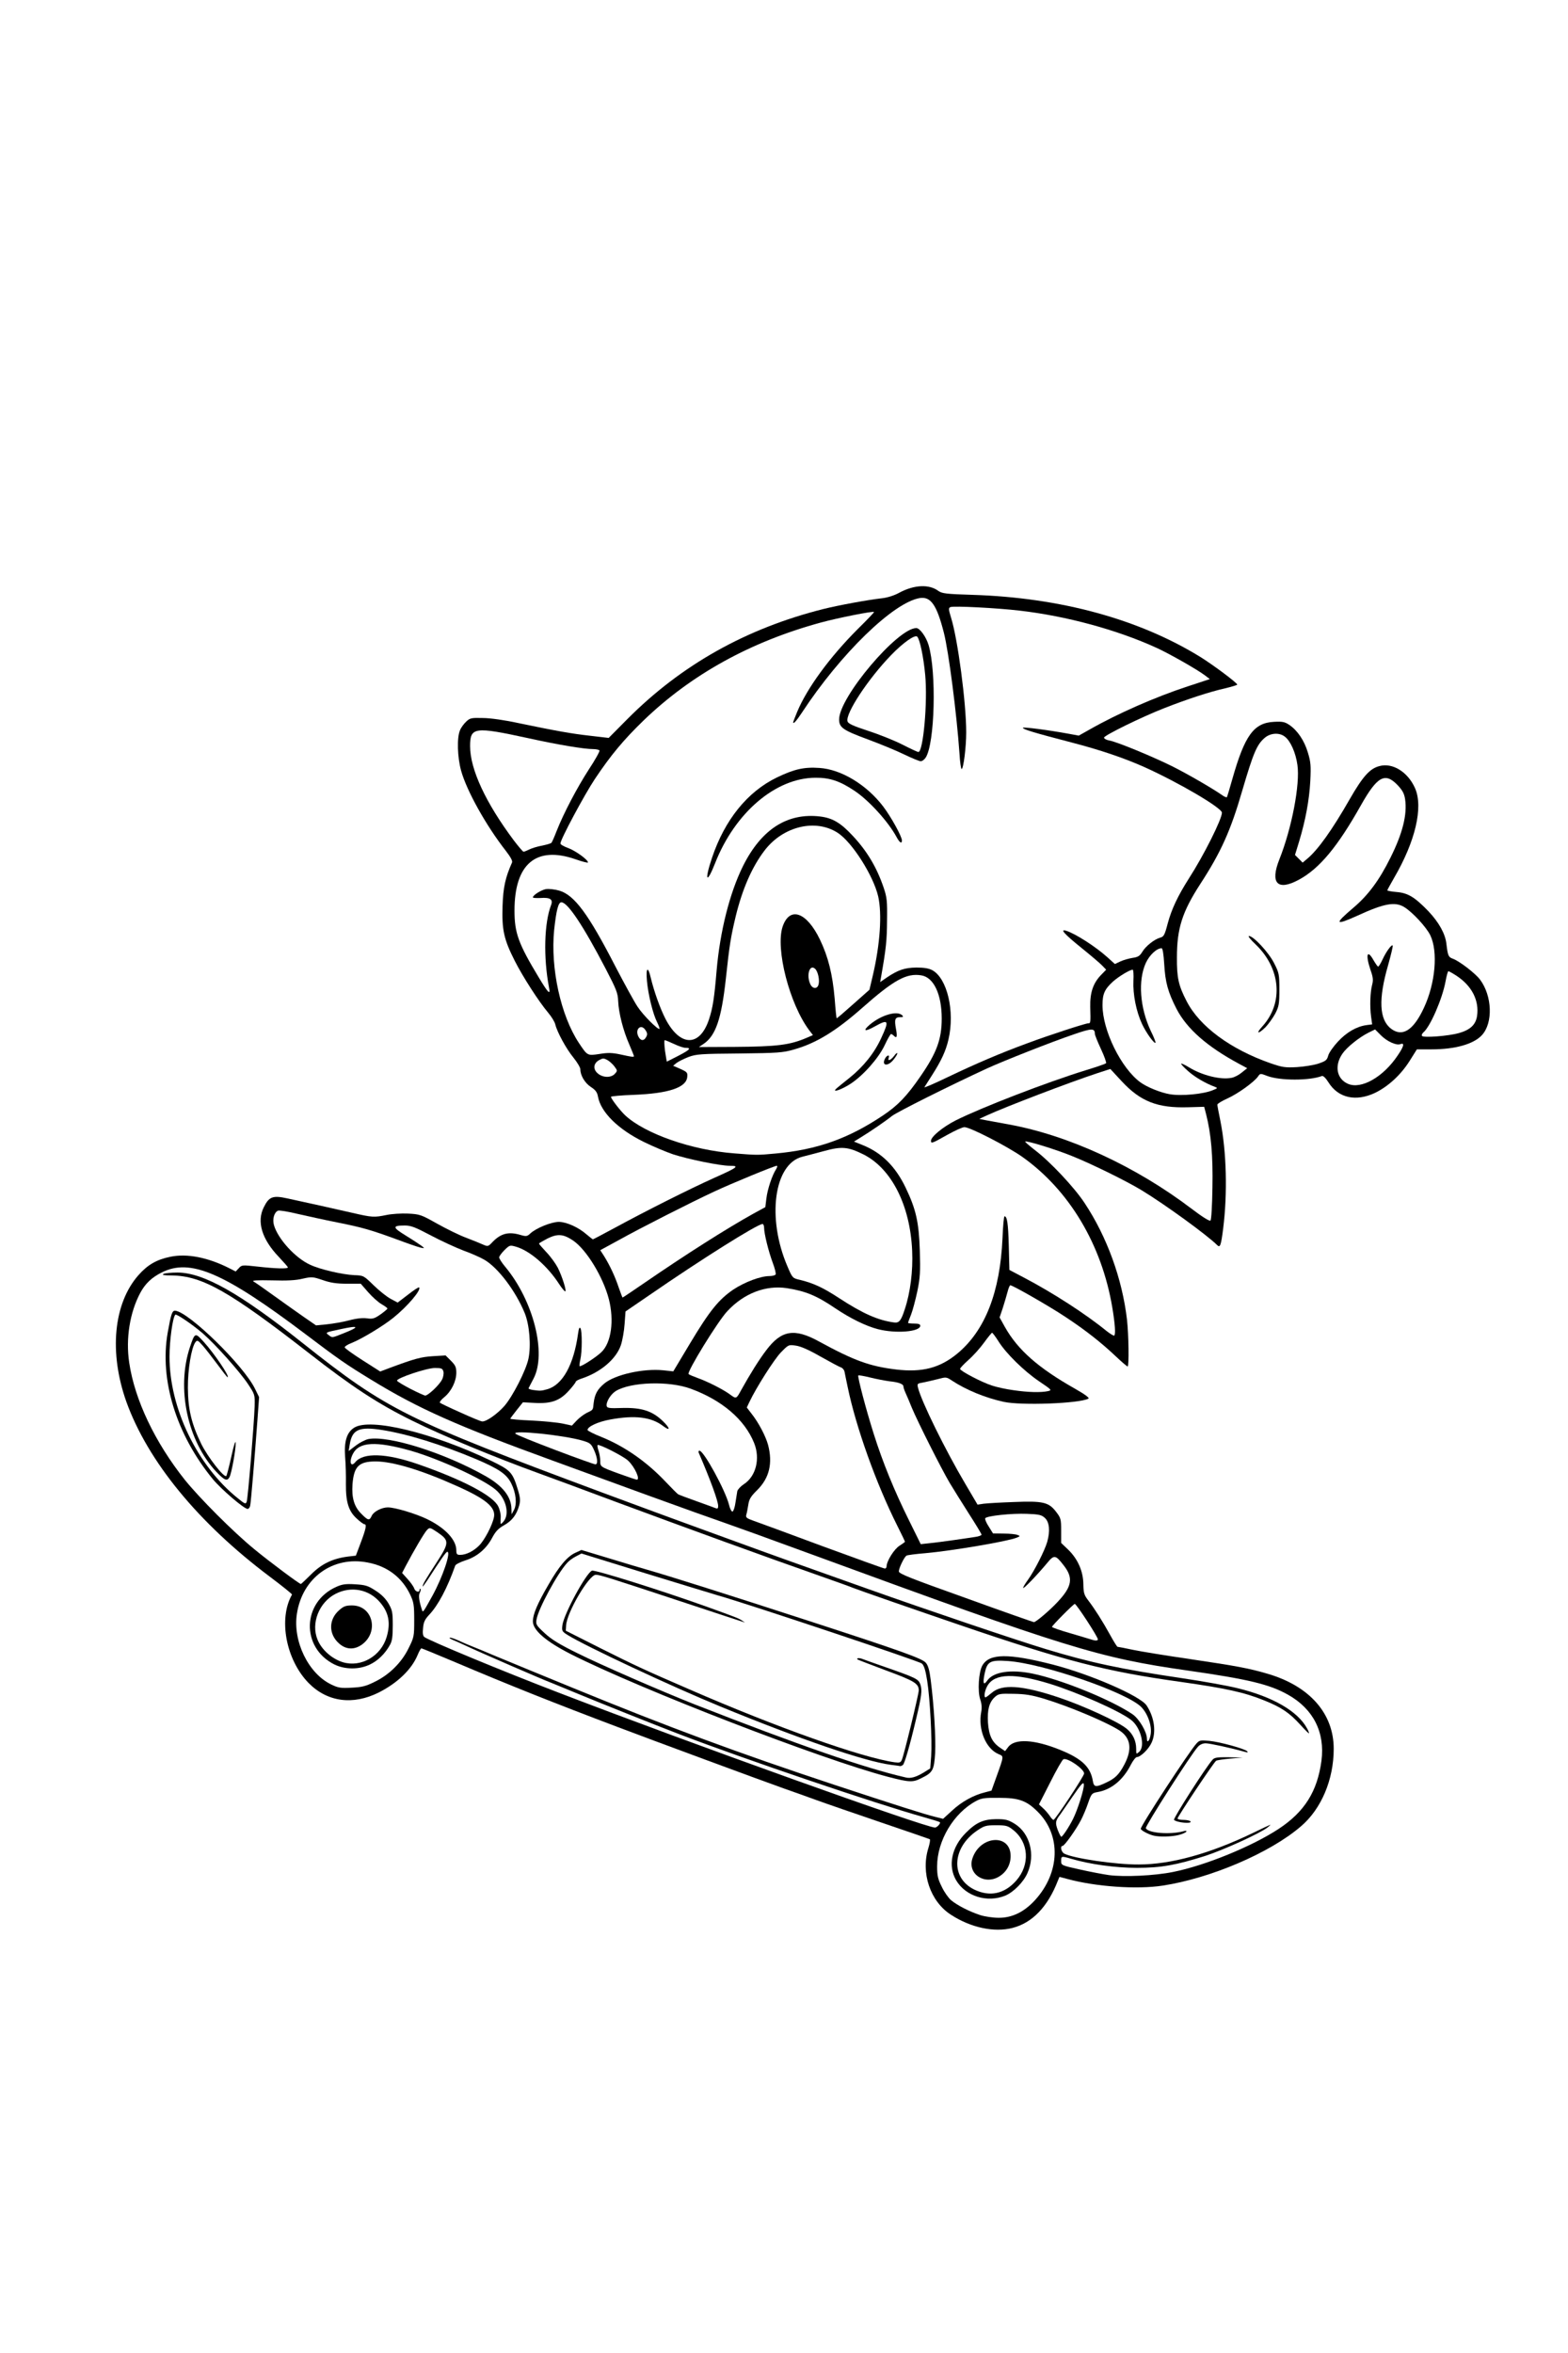
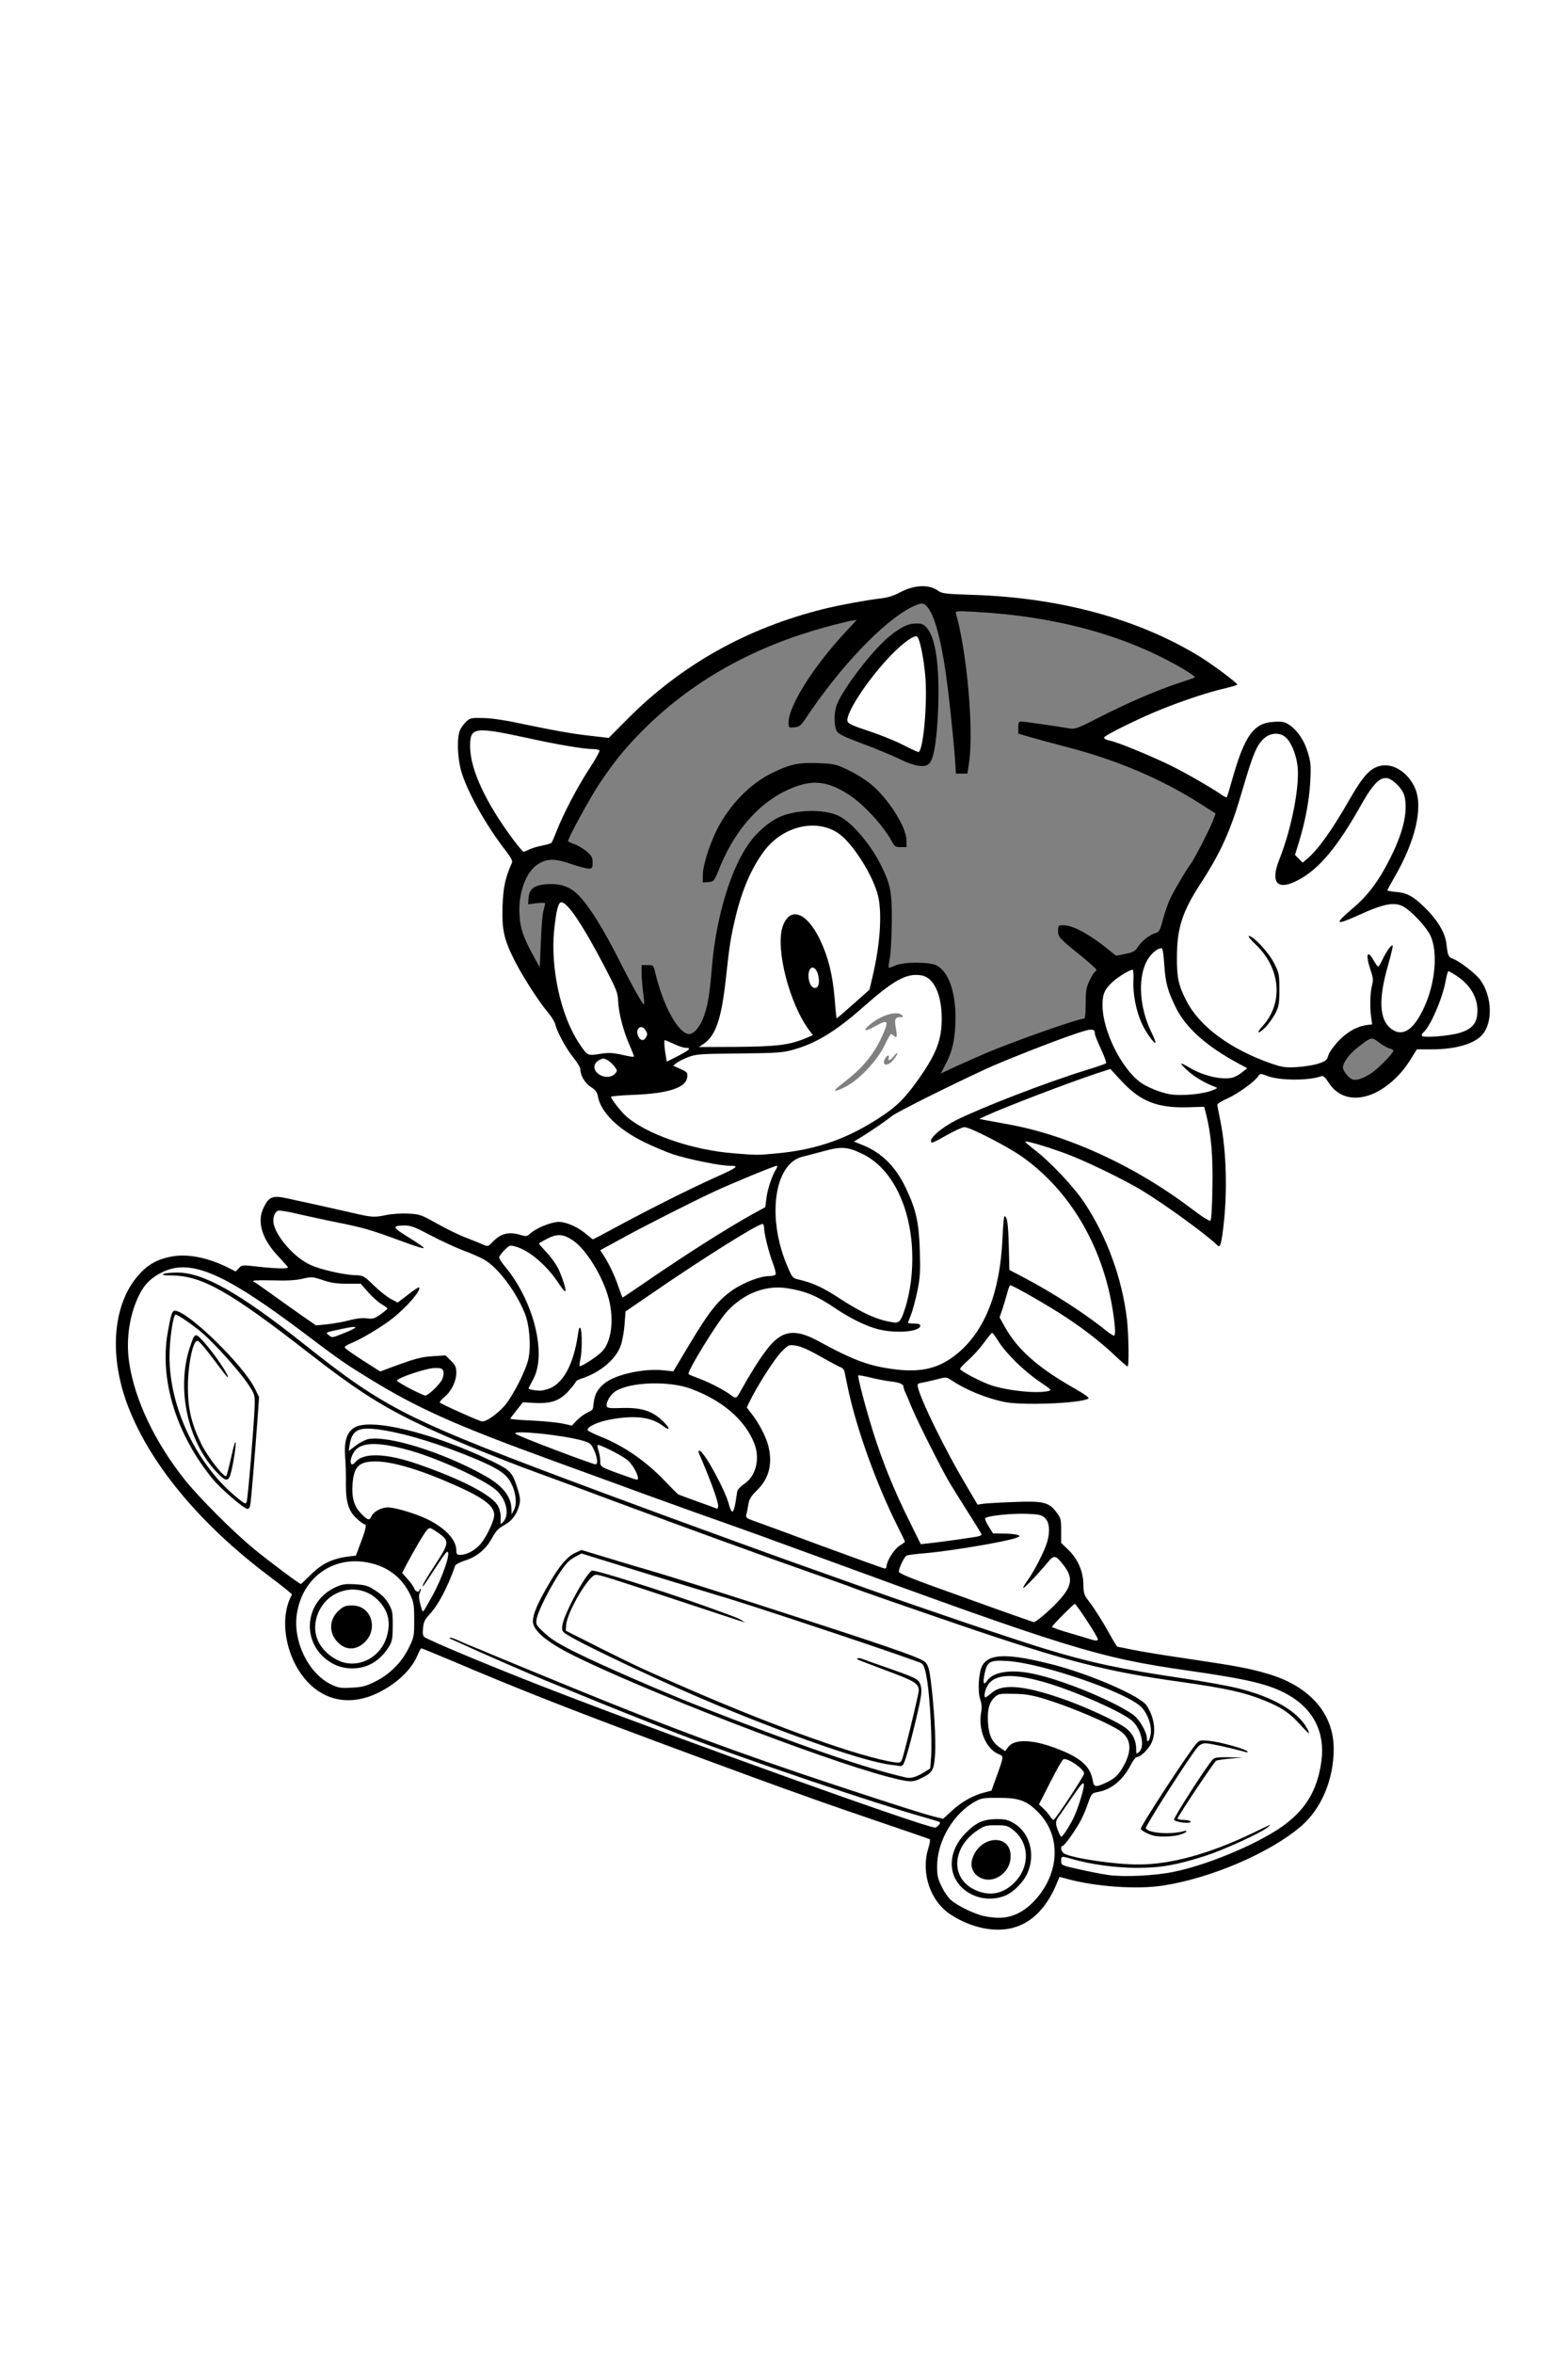
<svg xmlns="http://www.w3.org/2000/svg" class="img-fluid" id="outputsvg" style="transform: none; transform-origin: 50% 50%; cursor: move;" width="1024" height="1536" viewBox="0 0 10240 15360">
  <rect x="0" y="0" width="10240" height="15360" fill="#808080" stroke="none" />
  <g id="l3oewfCOaqqjIK2P0c5VuTi" fill="rgb(0,0,0)" style="transform: none;">
    <g>
      <path id="p11Z1SqTSM" d="M6402 12619 c-128 -25 -260 -99 -312 -175 -60 -86 -74 -136 -73 -259 1 -60 3 -120 5 -133 3 -22 -14 -29 -302 -127 -168 -57 -357 -122 -420 -145 -63 -23 -159 -57 -213 -76 -135 -48 -897 -329 -1087 -402 -489 -186 -697 -269 -1013 -403 -114 -49 -210 -89 -212 -89 -3 0 -14 19 -26 42 -62 122 -211 233 -358 268 -84 20 -225 9 -295 -23 -112 -52 -207 -180 -246 -333 -23 -87 -26 -231 -7 -304 l12 -45 -127 -95 c-597 -448 -963 -980 -1003 -1455 -7 -90 7 -250 30 -340 36 -140 127 -268 226 -317 123 -62 303 -59 467 6 51 21 85 29 89 23 6 -10 196 -3 243 10 23 6 22 3 -13 -36 -22 -24 -52 -71 -68 -105 -51 -107 -35 -263 32 -310 35 -24 113 -20 252 13 67 16 167 39 222 50 55 11 130 27 166 35 52 12 79 14 119 6 29 -6 101 -10 160 -10 104 0 109 1 171 35 132 73 216 113 285 138 l72 26 18 -21 c36 -39 72 -50 153 -47 57 2 82 -1 101 -13 67 -45 125 -63 200 -63 79 0 124 17 198 72 l32 24 168 -90 c92 -49 270 -140 396 -202 l230 -112 -113 -23 c-369 -74 -654 -251 -686 -426 -5 -28 -16 -43 -47 -63 -39 -26 -68 -75 -68 -115 0 -11 -20 -45 -45 -76 -47 -57 -107 -167 -119 -218 -4 -16 -24 -49 -46 -75 -111 -133 -254 -384 -285 -502 -25 -97 -17 -355 14 -452 l22 -67 -44 -58 c-122 -158 -242 -375 -276 -502 -15 -54 -21 -104 -21 -183 0 -118 11 -157 55 -197 25 -24 32 -25 138 -24 84 1 149 9 262 33 237 51 333 68 437 81 l98 11 118 -118 c352 -353 775 -590 1277 -717 105 -26 290 -60 387 -71 34 -4 79 -18 111 -36 102 -55 241 -62 310 -15 31 21 47 23 228 29 414 13 754 79 1098 214 210 82 399 186 552 304 73 57 79 64 79 98 l0 36 -82 19 c-157 35 -410 127 -612 224 l-120 58 135 53 c159 64 329 147 457 225 51 31 96 56 100 56 4 0 18 -39 31 -88 52 -190 100 -288 167 -339 34 -25 46 -28 133 -31 87 -3 99 -1 131 20 52 35 97 101 120 174 37 122 23 352 -35 569 -13 50 -27 98 -30 108 -15 38 18 14 74 -55 77 -94 109 -144 206 -312 85 -147 130 -198 192 -215 124 -35 239 22 295 144 19 43 22 66 21 155 -1 133 -31 238 -112 401 l-57 117 47 6 c126 17 309 233 309 366 0 37 20 70 42 70 19 0 136 89 167 127 50 60 71 130 71 232 0 97 -17 161 -53 199 -54 58 -174 92 -328 92 l-96 0 -47 75 c-58 91 -140 167 -226 209 -58 28 -75 31 -155 31 -79 0 -95 -3 -135 -27 -25 -14 -56 -44 -70 -65 -24 -38 -25 -39 -65 -32 -59 12 -226 11 -284 -2 l-49 -10 -64 52 c-34 28 -92 65 -128 82 -36 17 -66 31 -68 33 -2 1 4 38 12 82 36 191 43 532 15 737 -17 125 -16 125 -54 125 -19 0 -40 -6 -47 -13 -66 -65 -344 -266 -492 -357 -89 -54 -321 -170 -417 -209 -41 -16 -92 -37 -114 -46 -37 -16 -33 -10 60 86 153 159 255 325 340 554 72 192 105 391 105 628 l0 137 -36 0 c-31 0 -47 -10 -103 -63 -142 -134 -316 -259 -520 -376 l-125 -70 -22 77 -22 77 28 50 c79 139 218 259 449 390 96 54 101 59 101 90 0 23 -5 35 -17 39 -110 31 -496 43 -608 17 -117 -26 -256 -82 -326 -132 -24 -17 -32 -17 -89 -5 -35 7 -65 17 -67 23 -9 26 157 363 291 590 l77 129 52 -7 c83 -12 347 -9 392 4 27 9 50 26 72 56 31 40 33 48 33 123 l0 80 46 44 c60 59 96 138 102 228 4 57 10 78 31 106 41 54 94 137 141 223 23 42 45 77 48 77 4 0 50 9 102 20 52 11 219 38 370 60 309 46 385 60 508 96 216 63 361 187 413 355 24 77 25 239 3 347 -51 249 -183 390 -507 548 -153 74 -287 124 -425 158 -148 37 -226 46 -405 46 -152 0 -264 -12 -419 -46 -22 -5 -29 -2 -34 12 -28 92 -118 211 -196 260 -76 48 -219 66 -336 43z m216 -160 c69 -34 150 -116 186 -188 35 -69 60 -165 53 -207 -17 -106 -110 -231 -203 -274 -69 -32 -192 -34 -250 -3 -133 71 -254 260 -254 396 0 54 49 156 92 192 64 54 209 113 279 114 21 1 61 -12 97 -30z m1005 -340 c176 -36 346 -95 543 -190 96 -46 164 -62 164 -38 0 16 88 -51 136 -104 77 -86 135 -241 133 -357 -1 -60 -16 -140 -18 -97 -1 12 -9 17 -31 17 -25 0 -42 -13 -91 -64 -145 -156 -306 -210 -839 -286 -80 -11 -203 -31 -275 -45 -121 -22 -167 -26 -113 -10 13 4 77 33 143 65 131 64 154 86 181 176 20 67 18 170 -5 219 -19 43 -73 95 -97 95 -7 0 -25 23 -39 50 -50 99 -128 163 -216 178 -38 7 -41 9 -63 72 -29 83 -58 140 -109 213 -22 31 -38 60 -35 62 6 6 233 51 288 58 102 12 247 6 343 -14z m-1428 -337 c56 -51 136 -94 208 -113 l43 -10 28 -87 c21 -63 25 -87 16 -90 -28 -10 -79 -65 -95 -105 -19 -45 -29 -179 -29 -387 -1 -184 31 -215 210 -208 l103 3 -217 -73 c-119 -40 -255 -85 -302 -101 -141 -47 -583 -201 -620 -216 -19 -8 -111 -41 -205 -74 -433 -152 -1069 -384 -1647 -600 -164 -61 -299 -111 -301 -111 -2 0 7 33 21 73 45 133 14 244 -84 301 -39 23 -58 43 -79 84 -38 72 -101 125 -176 148 -34 11 -63 26 -66 34 -52 145 -112 260 -169 320 -43 45 -48 79 -14 97 23 12 25 11 28 -12 3 -21 9 -25 37 -25 18 0 40 7 49 15 8 8 22 15 32 15 10 0 36 9 58 19 23 11 66 29 96 41 30 12 91 37 135 56 44 18 148 61 230 95 83 34 215 88 295 121 368 151 736 294 1045 405 365 132 1264 429 1309 432 4 1 32 -21 61 -47z m768 -90 l75 -113 -34 -25 c-18 -14 -38 -23 -44 -19 -6 4 -35 56 -65 116 -54 106 -55 110 -39 134 9 14 20 24 24 23 4 -2 41 -54 83 -116z m304 -134 c32 -35 73 -118 73 -149 0 -41 -46 -81 -153 -132 -276 -135 -570 -220 -636 -185 -78 42 -93 178 -27 254 22 26 23 26 48 10 74 -48 258 -23 433 60 92 43 140 90 156 154 l12 49 36 -19 c20 -10 46 -29 58 -42z m-4853 -608 c96 -45 178 -125 223 -218 34 -68 38 -83 38 -156 0 -67 -5 -91 -26 -136 -54 -113 -149 -186 -276 -210 -226 -44 -447 199 -397 437 26 127 117 251 217 299 67 32 131 28 221 -16z m4194 23 c-10 -2 -26 -2 -35 0 -10 3 -2 5 17 5 19 0 27 -2 18 -5z m-19 -99 c9 -8 -75 -3 -88 5 -8 5 5 7 35 4 27 -3 51 -7 53 -9z m481 -261 c-11 -21 -29 -48 -38 -61 l-17 -22 -39 39 -39 40 64 19 c91 29 94 28 69 -15z m-204 -175 c96 -99 102 -121 53 -188 l-32 -44 -31 40 c-17 21 -55 65 -85 97 -45 47 -60 57 -88 57 -31 0 -33 -2 -33 -36 0 -26 10 -50 34 -83 47 -64 114 -200 128 -261 11 -49 11 -52 -14 -77 -21 -21 -38 -26 -95 -30 -61 -5 -198 9 -210 21 -2 2 2 13 9 25 11 18 23 21 78 21 97 0 110 6 110 46 0 43 -4 44 -181 78 -190 37 -307 54 -436 65 -61 5 -117 12 -122 16 -6 3 -18 19 -26 35 l-15 28 43 16 c23 9 211 76 417 150 l375 133 35 -27 c19 -16 58 -52 86 -82z m-916 -12 c0 -6 -93 -37 -97 -32 -2 2 15 11 39 19 47 17 58 19 58 13z m-171 -60 c-6 -6 -968 -359 -1079 -396 -47 -16 -265 -94 -484 -174 -219 -81 -401 -145 -403 -143 -2 2 25 14 59 27 35 12 176 64 313 115 305 113 991 363 1210 440 88 31 207 74 265 95 100 37 129 46 119 36z m-2966 -183 c37 -57 65 -108 62 -113 -3 -5 -19 -18 -35 -30 l-29 -21 -39 68 c-22 38 -52 91 -67 120 l-28 51 24 30 c20 26 26 28 34 15 6 -8 40 -62 78 -120z m-798 49 c58 -54 141 -90 227 -101 l53 -6 25 -70 26 -70 -42 -38 c-62 -55 -71 -94 -79 -343 -7 -198 -6 -214 13 -257 32 -72 58 -80 223 -75 l137 4 -96 -54 c-137 -77 -286 -181 -512 -357 -345 -269 -471 -356 -616 -429 -113 -56 -184 -76 -272 -76 -69 0 -70 0 -107 41 -72 81 -126 239 -127 379 -1 231 146 569 369 850 95 119 315 338 453 452 115 95 250 196 264 197 4 1 32 -21 61 -47z m3765 -93 c13 -28 37 -59 52 -70 l28 -20 -40 -79 c-128 -255 -262 -632 -314 -885 -9 -44 -19 -90 -21 -102 -3 -12 -15 -25 -26 -28 -12 -4 -71 -36 -133 -71 -61 -35 -123 -64 -138 -64 -38 0 -98 73 -188 227 -72 123 -73 126 -57 152 96 155 117 213 117 327 0 107 -22 167 -85 230 -40 41 -54 62 -57 90 -4 33 -1 38 21 47 14 5 202 73 416 152 215 79 393 144 396 144 3 1 16 -22 29 -50z m-2712 -52 c43 -32 68 -65 98 -132 33 -72 26 -91 -56 -144 -107 -69 -389 -184 -545 -222 -93 -22 -134 -24 -170 -7 -70 32 -84 176 -24 252 l20 26 30 -22 c136 -101 589 89 589 247 0 31 17 32 58 2z m3193 -72 c45 -8 84 -16 86 -19 2 -2 -26 -49 -62 -104 -36 -56 -86 -136 -111 -179 -56 -95 -212 -404 -248 -493 -15 -36 -31 -74 -36 -85 -5 -11 -14 -32 -19 -47 -6 -16 -20 -29 -33 -32 -115 -21 -188 -32 -188 -26 0 16 92 324 124 417 46 131 116 295 196 461 l65 133 72 -6 c39 -3 109 -12 154 -20z m-1626 -247 c-4 -13 -28 -72 -52 -133 -25 -60 -48 -129 -50 -152 l-5 -43 40 0 c39 0 41 2 92 82 29 44 67 112 85 151 30 65 32 67 38 40 4 -19 19 -37 44 -53 45 -30 83 -92 83 -137 0 -76 -77 -205 -170 -282 -176 -147 -405 -211 -589 -166 -71 17 -131 49 -139 73 -3 9 20 12 92 12 118 0 188 23 252 84 36 35 44 49 44 79 0 36 -1 37 -36 37 -22 0 -47 -9 -67 -24 -39 -29 -116 -56 -161 -56 -41 0 -195 29 -216 40 -11 7 -8 11 15 20 163 66 312 168 439 301 73 76 86 85 165 115 104 40 104 39 96 12z m-541 -180 c-6 -16 -37 -39 -98 -73 l-46 -26 0 25 c0 30 23 44 147 85 1 1 0 -5 -3 -11z m-253 -111 c-8 -20 -23 -30 -63 -42 -65 -19 -173 -38 -189 -33 -6 2 49 26 123 54 73 27 134 49 136 48 1 -1 -2 -13 -7 -27z m-1353 -14 c-15 -2 -42 -2 -60 0 -18 2 -6 4 27 4 33 0 48 -2 33 -4z m1252 -226 c10 -13 37 -31 59 -41 36 -17 41 -23 47 -65 8 -55 18 -77 51 -113 l25 -27 -63 26 c-35 14 -68 33 -73 41 -5 9 -27 35 -48 58 -50 54 -107 74 -211 74 -61 0 -85 4 -99 17 -30 27 -21 33 55 34 39 1 97 4 127 9 97 13 111 12 130 -13z m-543 -26 c59 -43 107 -107 163 -215 57 -112 75 -186 67 -273 -11 -113 -90 -269 -195 -383 -65 -72 -118 -105 -232 -146 -41 -14 -104 -41 -140 -59 l-65 -33 3 39 4 39 -38 0 c-22 0 -84 -17 -139 -36 -231 -83 -300 -104 -426 -129 -74 -15 -183 -38 -243 -51 -60 -14 -115 -23 -122 -20 -56 22 91 218 208 277 62 32 222 69 297 69 l66 0 42 49 c36 42 125 111 142 111 4 0 30 -18 60 -40 38 -28 63 -40 87 -40 33 0 34 2 34 38 0 20 -9 51 -19 69 -50 82 -247 238 -373 296 -27 12 -48 24 -48 27 0 3 37 28 81 57 l81 52 51 -20 c131 -51 209 -69 305 -69 l94 0 35 35 35 35 -3 84 c-4 76 -7 89 -36 129 l-32 46 102 45 c56 25 105 45 108 45 3 1 24 -12 46 -28z m-378 -186 c68 -74 53 -81 -72 -38 l-77 27 47 27 c27 15 51 27 54 28 4 1 25 -19 48 -44z m1991 25 c0 -16 113 -199 165 -267 71 -95 114 -116 225 -111 80 4 91 7 175 53 166 91 240 124 330 149 236 67 377 48 517 -68 182 -151 279 -401 295 -753 l6 -143 37 0 c26 0 40 5 46 18 4 9 9 88 12 174 l4 158 95 50 c145 76 292 166 419 257 92 67 113 78 109 60 -2 -12 -9 -51 -15 -87 -35 -203 -127 -433 -246 -613 -130 -194 -319 -354 -557 -472 l-127 -63 -88 49 c-61 34 -98 49 -124 49 l-38 0 0 -43 c0 -37 6 -49 38 -81 63 -64 273 -160 657 -301 110 -40 253 -89 317 -109 l116 -37 -29 -64 c-16 -36 -29 -71 -29 -80 0 -8 -3 -15 -8 -15 -28 0 -489 177 -637 245 -268 123 -589 286 -640 325 -33 25 -84 61 -113 80 l-53 34 48 25 c83 42 174 143 226 251 80 166 92 229 91 485 0 203 -2 227 -25 313 l-25 92 28 0 c26 0 28 2 28 44 0 40 -3 45 -32 57 -47 20 -226 17 -307 -4 -78 -21 -178 -71 -279 -139 -122 -83 -242 -128 -339 -130 -100 -1 -232 67 -315 162 -56 64 -223 340 -211 349 4 4 37 20 73 34 36 15 88 40 115 56 48 28 65 30 65 11z m1902 -34 c-69 -51 -159 -141 -205 -204 l-31 -43 -20 28 c-11 15 -42 51 -68 79 -27 28 -48 54 -48 57 0 10 107 62 169 82 47 15 187 41 245 44 11 1 -7 -17 -42 -43z m-3133 9 c79 -41 142 -172 166 -347 6 -47 7 -48 40 -48 41 0 44 7 48 134 l2 88 47 -41 c103 -91 106 -244 9 -446 -48 -100 -120 -196 -176 -235 -48 -33 -81 -38 -110 -16 -18 13 -18 15 13 50 56 64 112 198 112 268 0 26 -3 28 -38 28 -36 0 -41 -4 -73 -52 -47 -74 -165 -189 -223 -217 l-48 -23 -21 20 -20 21 40 53 c87 114 149 246 184 393 26 113 24 299 -4 353 -17 31 -17 32 3 32 12 0 34 -7 49 -15z m572 -105 c45 -6 113 -10 151 -9 l70 2 108 -178 c131 -217 183 -282 278 -346 73 -48 179 -89 233 -89 33 0 35 -7 15 -54 -7 -18 -22 -69 -31 -114 -10 -45 -20 -82 -22 -82 -25 0 -375 223 -683 435 l-155 106 -6 82 c-8 120 -32 181 -94 243 l-51 52 53 -19 c30 -10 90 -23 134 -29z m-1886 -334 c32 -9 81 -16 108 -16 26 0 56 -4 66 -10 17 -8 11 -17 -49 -80 l-68 -70 -85 0 c-56 0 -106 -7 -146 -19 -46 -14 -70 -17 -98 -10 -21 5 -80 9 -131 9 l-94 0 89 65 c48 35 120 86 159 113 71 49 71 49 130 41 32 -4 86 -14 119 -23z m3605 -43 c37 -98 62 -265 56 -373 -15 -266 -139 -510 -303 -597 -97 -52 -123 -55 -211 -29 -42 13 -95 27 -118 30 -58 10 -96 36 -132 92 -90 136 -86 346 11 572 32 76 32 76 82 87 86 21 150 50 255 119 55 36 124 78 153 93 49 25 148 60 174 62 6 1 21 -25 33 -56z m-1185 -529 c83 -50 180 -108 216 -128 l67 -36 7 -57 c4 -31 11 -68 16 -81 5 -14 8 -27 6 -29 -7 -7 -258 103 -467 205 -161 78 -535 273 -547 286 -2 1 12 31 31 67 18 35 41 87 51 115 l18 52 226 -152 c124 -83 294 -192 376 -242z m3205 -287 c0 -163 -12 -285 -41 -412 l-12 -55 -107 0 c-137 0 -198 -12 -287 -55 -53 -26 -88 -53 -140 -108 -65 -70 -69 -73 -98 -64 -183 58 -678 249 -667 257 4 4 49 14 100 24 361 66 811 273 1152 529 47 35 88 62 93 60 4 -2 7 -82 7 -176z m-2802 -232 c219 -21 439 -104 649 -244 97 -65 155 -125 245 -256 132 -190 164 -318 118 -468 -25 -80 -67 -127 -113 -127 -67 0 -151 54 -327 210 -171 152 -301 230 -445 271 -71 20 -113 23 -370 29 -200 4 -300 10 -322 19 -36 14 -42 26 -18 35 13 4 15 19 13 67 -3 53 -7 65 -29 81 -43 32 -174 60 -313 67 l-128 6 48 48 c136 135 433 243 729 267 96 7 138 6 263 -5z m2718 -385 c33 0 30 -16 -7 -36 -17 -8 -51 -34 -75 -56 -35 -33 -44 -47 -44 -74 0 -32 2 -34 35 -34 21 0 54 12 82 29 94 57 220 83 257 52 15 -13 12 -17 -41 -45 -172 -93 -295 -206 -360 -331 -54 -105 -72 -170 -80 -283 -6 -87 -7 -91 -24 -76 -26 23 -58 105 -65 165 -8 72 17 184 61 277 19 41 35 89 35 108 0 32 -2 34 -34 34 -26 0 -41 -8 -62 -32 -64 -76 -113 -230 -114 -355 0 -35 -4 -63 -9 -63 -15 0 -101 82 -116 111 -29 55 -10 158 54 294 76 160 169 256 286 294 80 26 102 30 154 25 24 -2 54 -4 67 -4z m1145 -101 c46 -29 149 -134 149 -151 0 -4 -12 -11 -26 -14 -14 -4 -45 -21 -68 -39 -49 -37 -49 -37 -132 27 -59 44 -104 104 -104 137 0 12 14 36 30 53 26 26 36 30 66 25 20 -3 58 -20 85 -38z m-2501 -139 c198 -82 590 -220 627 -220 10 0 13 -24 13 -97 0 -82 4 -106 24 -149 13 -28 29 -55 35 -58 6 -4 11 -11 11 -16 0 -5 -46 -46 -102 -92 -142 -114 -148 -121 -148 -163 0 -34 1 -35 38 -35 60 1 169 60 286 155 l55 44 61 -12 c51 -11 64 -18 80 -44 22 -37 79 -82 116 -92 24 -6 30 -16 50 -94 13 -47 35 -110 50 -139 28 -57 110 -194 130 -218 19 -24 121 -220 143 -277 l20 -52 -92 -59 c-253 -163 -549 -290 -882 -376 -99 -26 -210 -56 -247 -67 l-68 -20 0 -39 c0 -33 3 -40 19 -40 18 0 234 31 321 46 30 5 57 -5 190 -74 182 -93 375 -176 515 -222 55 -18 104 -35 109 -38 4 -2 -29 -27 -75 -54 -374 -220 -831 -345 -1363 -374 -123 -7 -128 -6 -123 12 71 243 117 760 86 969 l-11 75 -38 0 -37 0 -7 -102 c-11 -154 -44 -457 -66 -598 -43 -270 -95 -410 -152 -410 -10 0 -40 11 -66 24 -185 94 -464 387 -687 721 -36 53 -44 60 -78 63 -36 3 -37 3 -37 -33 0 -107 164 -367 376 -594 l69 -74 -40 6 c-22 4 -96 22 -165 41 -459 126 -844 338 -1156 638 -132 128 -214 226 -319 383 -62 93 -205 355 -205 375 0 4 18 13 40 20 22 7 58 29 80 47 34 29 40 40 40 74 0 35 -2 39 -26 39 -15 0 -67 -14 -117 -31 -104 -36 -153 -35 -212 1 -81 50 -133 193 -122 339 6 84 24 138 88 256 l44 80 7 -165 c3 -91 11 -183 17 -205 6 -22 11 -43 11 -48 0 -4 -25 -4 -56 -1 l-55 7 3 -43 c4 -58 37 -82 117 -88 92 -7 158 17 215 78 68 72 154 211 253 405 89 177 163 308 169 302 2 -2 0 -37 -6 -78 -5 -41 -10 -98 -10 -126 l0 -53 39 0 c39 0 39 0 51 53 52 217 152 397 221 397 33 0 76 -54 99 -125 25 -75 35 -141 50 -320 28 -324 124 -640 246 -806 49 -67 126 -134 189 -163 109 -52 293 -57 392 -10 85 40 206 182 276 321 62 124 72 174 71 363 -1 96 -6 204 -12 239 -7 36 -10 66 -8 68 1 2 20 -4 42 -14 56 -25 226 -25 272 0 76 42 122 168 122 339 0 128 -19 220 -64 304 l-32 62 95 -45 c53 -24 148 -66 211 -93z m-2489 97 c-15 -15 -24 -18 -32 -10 -8 8 -4 15 12 26 31 22 46 9 20 -16z m4620 -55 c46 -15 55 -21 63 -51 22 -77 153 -184 244 -198 l34 -6 -6 -51 c-4 -28 -2 -88 3 -132 8 -64 7 -92 -5 -129 -8 -27 -14 -70 -14 -97 l0 -48 40 0 c25 0 42 6 48 16 7 12 14 6 37 -30 26 -41 33 -46 67 -46 37 0 38 1 38 34 0 19 -16 89 -35 155 -47 163 -53 234 -27 293 11 25 33 55 50 67 l31 21 40 -38 c83 -79 160 -304 148 -434 -7 -79 -40 -141 -113 -214 -88 -89 -108 -98 -176 -78 -29 9 -97 36 -150 60 -64 29 -111 44 -138 44 -40 0 -40 0 -40 -39 0 -37 5 -44 88 -115 99 -84 171 -182 245 -331 70 -143 103 -258 92 -324 -7 -45 -67 -121 -95 -121 -27 0 -69 54 -137 176 -147 262 -267 404 -404 479 -63 34 -163 45 -194 22 -32 -25 -27 -122 12 -223 80 -207 132 -471 113 -573 -12 -68 -49 -139 -84 -165 -26 -20 -26 -20 -53 0 -60 45 -88 106 -160 354 -76 262 -140 404 -274 610 -79 123 -109 187 -134 290 -23 95 -24 236 -2 308 68 222 280 404 595 513 97 33 153 33 253 1z m-4533 -147 c-15 -44 -32 -120 -38 -170 -10 -81 -18 -104 -83 -234 -85 -171 -182 -336 -225 -385 l-30 -35 -13 72 c-15 89 -15 270 1 356 29 160 97 338 164 429 l34 47 109 0 108 0 -27 -80z m982 30 c58 -4 195 -37 207 -49 3 -2 -13 -35 -35 -73 -79 -136 -132 -346 -132 -523 0 -104 11 -152 43 -187 17 -19 31 -23 84 -23 58 0 66 3 104 37 83 75 163 293 176 478 3 50 9 95 12 102 4 8 34 -14 84 -60 l78 -72 24 -110 c14 -60 30 -164 37 -230 10 -105 9 -129 -5 -194 -21 -93 -82 -215 -155 -310 -105 -137 -195 -179 -317 -146 -186 50 -323 252 -404 596 -31 133 -42 201 -66 432 -15 144 -43 262 -71 302 -8 11 -14 23 -14 27 0 4 48 9 108 10 109 3 127 3 242 -7z m4502 -93 c74 -33 95 -75 76 -150 -8 -31 -26 -60 -64 -99 -30 -30 -58 -52 -63 -49 -5 3 -12 27 -16 53 -9 59 -47 161 -84 228 l-29 51 69 -7 c37 -4 87 -16 111 -27z m-6017 -1212 c27 -6 52 -14 56 -18 4 -4 19 -38 34 -77 41 -103 136 -288 199 -385 l54 -84 -146 -22 c-81 -12 -221 -38 -312 -59 -91 -20 -188 -39 -216 -42 -46 -5 -53 -3 -68 18 -20 29 -20 56 0 138 24 97 100 250 188 380 109 161 118 171 141 166 11 -3 42 -10 70 -15z" />
      <path id="pLd944mlt" d="M6368 12417 c-68 -20 -123 -60 -155 -114 -25 -43 -28 -57 -28 -138 1 -106 23 -161 94 -232 73 -73 110 -88 227 -88 95 0 103 2 150 30 37 24 56 44 79 90 27 53 30 68 30 149 -1 73 -6 102 -24 143 -26 59 -91 124 -148 148 -52 22 -167 28 -225 12z m161 -107 c53 -27 116 -101 131 -155 11 -39 10 -51 -4 -90 -29 -75 -110 -132 -172 -120 -70 13 -168 107 -193 188 -11 33 -10 43 9 81 11 25 28 50 37 57 10 9 8 2 -6 -21 -36 -60 -24 -157 28 -213 40 -44 74 -57 146 -57 60 0 69 3 96 29 27 27 29 35 29 107 0 129 -52 183 -176 185 -67 1 -68 1 -39 14 42 19 70 18 114 -5z" />
      <path id="pfgnViqBc" d="M7505 12013 c-11 -3 -35 -12 -52 -20 -29 -13 -33 -20 -33 -55 0 -43 61 -148 247 -423 137 -202 120 -188 228 -182 90 6 199 31 275 64 35 16 40 22 40 50 0 31 -2 33 -35 33 -24 0 -35 5 -35 15 0 12 -14 15 -62 16 -105 2 -103 0 -220 174 -107 160 -107 160 -80 165 23 4 27 11 30 43 2 28 -1 37 -12 37 -9 0 -16 12 -18 32 -3 28 -8 34 -43 44 -39 12 -190 16 -230 7z m146 -80 c32 -6 33 -7 9 -13 -20 -5 -26 -13 -28 -42 -3 -32 11 -58 118 -220 67 -101 129 -191 138 -200 9 -11 31 -18 56 -19 l41 -1 -55 -14 c-42 -10 -58 -10 -69 -1 -10 9 -271 397 -324 484 -5 8 3 15 25 22 43 12 49 12 89 4z" />
      <path id="pq4lhbeHd" d="M5770 11629 c-435 -114 -1612 -569 -2070 -800 -102 -52 -149 -82 -193 -125 l-57 -56 0 -64 c0 -77 18 -125 101 -269 96 -166 161 -225 245 -225 21 0 121 25 223 56 102 31 206 62 231 69 160 46 514 158 1065 337 597 194 737 244 761 272 15 17 24 48 32 112 23 175 34 381 29 507 -5 145 -10 155 -91 195 -60 30 -135 28 -276 -9z m233 -89 l47 -30 0 -169 c0 -93 -4 -172 -8 -175 -5 -3 -16 30 -26 72 -38 165 -80 308 -95 319 -35 27 36 13 82 -17z m-134 -107 c48 -185 91 -369 91 -389 0 -32 -18 -42 -215 -115 -93 -34 -172 -66 -175 -70 -3 -3 -20 -10 -37 -14 -29 -6 -33 -10 -33 -41 0 -32 2 -34 35 -34 36 0 132 30 325 100 63 23 123 44 133 47 25 8 21 -14 -6 -31 -27 -18 -1120 -381 -1327 -441 -25 -7 -96 -29 -159 -49 -63 -19 -117 -34 -119 -32 -2 2 21 12 50 21 172 56 398 138 440 161 14 8 33 14 42 14 12 0 16 10 16 35 0 34 -2 35 -36 35 -20 0 -217 -60 -437 -134 -434 -144 -552 -180 -566 -172 -26 17 -161 255 -161 284 0 12 456 240 640 320 63 27 149 64 190 82 408 178 916 367 1155 430 143 38 142 38 154 -7z m-2227 -826 c4 -72 62 -201 140 -317 41 -61 47 -65 89 -70 l44 -5 -58 -16 c-56 -16 -59 -16 -90 5 -39 27 -112 131 -171 245 -65 128 -65 126 -15 177 24 24 46 44 50 44 4 0 8 -29 11 -63z" />
      <path id="pS8GFtEq0" d="M2153 10895 c-117 -59 -170 -161 -160 -306 6 -93 33 -154 90 -206 69 -62 114 -76 236 -71 102 3 108 5 163 40 37 25 66 53 85 85 27 46 28 54 28 173 0 137 -6 156 -68 226 -53 61 -115 84 -228 84 -82 0 -102 -3 -146 -25z m214 -86 c91 -44 155 -161 131 -241 -24 -81 -118 -158 -193 -158 -117 0 -238 145 -207 248 21 69 95 139 172 163 40 12 51 10 97 -12z" />
      <path id="ppiyan1z3" d="M2189 10763 c-40 -34 -59 -79 -59 -143 0 -64 19 -109 59 -143 29 -24 40 -27 110 -27 86 0 118 15 146 70 22 42 19 147 -4 190 -30 58 -73 80 -152 80 -59 0 -72 -3 -100 -27z" />
-       <path id="p7H0VGpiE" d="M1495 9816 c-215 -172 -382 -471 -430 -766 -19 -121 -19 -271 0 -380 26 -144 26 -145 71 -148 30 -2 53 6 103 35 127 75 399 361 458 482 l27 54 -12 186 c-14 216 -41 546 -48 579 -4 19 -11 22 -47 22 -38 0 -52 -8 -122 -64z m109 -263 c10 -109 20 -248 23 -310 l6 -112 -42 -65 c-52 -80 -71 -97 -71 -67 0 17 -6 21 -34 21 -32 0 -40 -7 -94 -82 -33 -46 -69 -91 -80 -101 -20 -18 -20 -18 -38 60 -37 163 -14 328 70 498 45 90 101 169 115 161 4 -3 16 -48 26 -100 l19 -96 33 0 33 0 0 64 c0 68 -25 218 -42 249 -8 15 -4 25 18 48 15 16 31 29 34 29 4 0 15 -89 24 -197z m-423 -651 c5 -46 21 -114 34 -150 13 -36 23 -67 22 -67 -1 -1 -16 -11 -34 -23 -17 -12 -33 -22 -35 -22 -3 0 -11 33 -18 73 -17 90 -17 205 1 294 l14 68 3 -45 c1 -25 7 -83 13 -128z" />
-       <path id="pT1Y3tj8C" d="M5420 7117 c0 -30 9 -40 81 -98 86 -67 172 -165 208 -237 21 -42 21 -43 2 -33 -11 6 -36 11 -55 11 -35 0 -36 -1 -36 -38 0 -33 6 -43 38 -69 20 -16 52 -37 69 -47 42 -21 140 -31 176 -17 22 9 27 17 27 46 0 31 -3 35 -25 35 -24 0 -24 1 -18 65 l6 65 -30 0 c-21 0 -33 6 -40 23 -10 21 -9 22 28 19 l39 -4 0 40 c0 29 -7 49 -27 72 -24 29 -30 31 -78 28 -51 -3 -52 -3 -122 62 -82 76 -144 110 -202 110 -40 0 -41 -1 -41 -33z" />
+       <path id="p7H0VGpiE" d="M1495 9816 c-215 -172 -382 -471 -430 -766 -19 -121 -19 -271 0 -380 26 -144 26 -145 71 -148 30 -2 53 6 103 35 127 75 399 361 458 482 l27 54 -12 186 c-14 216 -41 546 -48 579 -4 19 -11 22 -47 22 -38 0 -52 -8 -122 -64z m109 -263 c10 -109 20 -248 23 -310 l6 -112 -42 -65 c-52 -80 -71 -97 -71 -67 0 17 -6 21 -34 21 -32 0 -40 -7 -94 -82 -33 -46 -69 -91 -80 -101 -20 -18 -20 -18 -38 60 -37 163 -14 328 70 498 45 90 101 169 115 161 4 -3 16 -48 26 -100 l19 -96 33 0 33 0 0 64 c0 68 -25 218 -42 249 -8 15 -4 25 18 48 15 16 31 29 34 29 4 0 15 -89 24 -197z m-423 -651 c5 -46 21 -114 34 -150 13 -36 23 -67 22 -67 -1 -1 -16 -11 -34 -23 -17 -12 -33 -22 -35 -22 -3 0 -11 33 -18 73 -17 90 -17 205 1 294 l14 68 3 -45 c1 -25 7 -83 13 -128" />
      <path id="p15HUaasZp" d="M4590 5710 c0 -59 43 -196 91 -292 82 -163 217 -302 363 -373 116 -57 174 -69 305 -63 99 4 112 7 191 45 47 22 112 63 145 90 115 93 235 283 235 369 l0 44 -38 0 c-33 0 -40 -4 -57 -36 -53 -99 -181 -240 -275 -302 -126 -84 -222 -102 -340 -62 -219 74 -399 262 -510 533 -36 91 -38 92 -74 95 l-36 3 0 -51z" />
      <path id="p17ZvGyzIA" d="M5875 4955 c-49 -24 -158 -69 -242 -100 -111 -41 -156 -63 -167 -80 -21 -32 -21 -123 0 -177 41 -105 234 -356 341 -443 76 -62 123 -85 177 -85 37 0 48 5 70 30 57 68 82 246 73 520 -7 191 -25 315 -52 356 -25 39 -91 32 -200 -21z m126 -192 c26 -174 9 -480 -30 -550 -20 -37 -305 287 -376 427 -14 27 -25 51 -25 54 0 2 56 22 124 45 68 22 156 56 197 75 41 19 79 35 85 35 7 1 17 -34 25 -86z" />
      <path id="p1DCUaCoKP" d="M8180 6739 c0 -22 11 -43 35 -70 71 -78 103 -177 84 -257 -19 -76 -67 -157 -130 -217 -46 -44 -59 -63 -59 -86 0 -28 2 -29 46 -29 42 0 50 5 103 55 36 34 71 80 92 123 34 66 34 68 34 202 0 128 -1 138 -27 187 -16 29 -44 68 -63 88 -29 28 -43 35 -75 35 -38 0 -40 -1 -40 -31z" />
    </g>
  </g>
  <g id="lUba8PvrVemomwAl53xkNZ" fill="rgb(255,255,255)" style="transform: none;">
    <g>
      <path id="pawBFOsIm" d="M0 7680 l0 -7680 5120 0 5120 0 0 7680 0 7680 -5120 0 -5120 0 0 -7680z m6613 4905 c129 -33 230 -139 295 -307 l11 -26 53 14 c184 50 452 69 621 43 311 -47 703 -214 904 -388 132 -113 213 -304 213 -505 0 -231 -158 -410 -432 -490 -123 -36 -199 -50 -508 -96 -151 -22 -318 -49 -370 -60 -52 -11 -98 -20 -102 -20 -3 0 -25 -35 -48 -77 -49 -89 -101 -171 -144 -227 -26 -34 -30 -48 -31 -105 -1 -84 -36 -164 -99 -225 l-46 -44 0 -80 c0 -75 -2 -83 -33 -123 -48 -63 -85 -72 -277 -64 -85 3 -173 8 -196 11 l-40 6 -79 -134 c-132 -223 -288 -540 -310 -630 -6 -25 -4 -27 32 -33 21 -4 64 -14 96 -22 56 -15 57 -15 95 10 91 60 217 112 337 138 113 25 495 11 553 -21 9 -4 -21 -27 -88 -65 -239 -135 -373 -253 -457 -402 l-35 -63 21 -62 c11 -35 25 -82 31 -105 6 -24 14 -43 18 -43 16 0 255 137 359 206 132 87 236 169 331 259 38 36 72 65 76 65 10 0 7 -206 -4 -305 -31 -267 -131 -542 -277 -762 -67 -102 -225 -270 -324 -345 -37 -29 -66 -54 -64 -56 8 -8 203 52 310 96 129 52 352 162 451 222 150 91 427 292 493 358 19 19 25 3 39 -108 29 -231 22 -501 -18 -702 -11 -53 -20 -101 -20 -107 0 -6 29 -24 65 -40 69 -31 174 -107 200 -143 15 -22 15 -22 62 -4 83 31 275 31 356 0 8 -3 25 13 43 42 64 102 179 127 304 68 86 -42 168 -117 226 -209 l47 -75 96 0 c154 0 274 -34 328 -92 75 -80 68 -258 -12 -364 -31 -41 -137 -122 -178 -136 -28 -10 -32 -20 -41 -96 -7 -66 -49 -141 -118 -214 -88 -91 -133 -119 -207 -125 -34 -3 -61 -8 -61 -11 0 -3 20 -39 44 -81 139 -238 192 -462 137 -586 -47 -106 -147 -168 -233 -144 -62 16 -108 67 -193 215 -116 203 -208 331 -277 389 l-31 26 -25 -25 -25 -25 27 -88 c42 -139 66 -269 73 -394 5 -101 3 -125 -16 -187 -23 -78 -68 -144 -121 -180 -30 -20 -45 -23 -101 -20 -131 7 -190 88 -271 373 -17 61 -33 113 -35 118 -2 4 -16 -1 -31 -12 -63 -44 -225 -138 -327 -189 -127 -63 -357 -158 -409 -168 -20 -3 -36 -12 -36 -19 0 -14 248 -136 395 -193 145 -57 298 -107 393 -128 45 -11 82 -22 82 -25 0 -11 -154 -126 -237 -178 -402 -249 -917 -390 -1493 -408 -170 -5 -198 -9 -221 -25 -61 -46 -159 -41 -256 11 -32 18 -77 32 -111 36 -97 11 -282 45 -387 71 -504 127 -927 365 -1280 720 l-120 121 -120 -14 c-125 -14 -219 -31 -470 -83 -87 -19 -184 -33 -232 -33 -74 -2 -84 0 -108 23 -15 14 -34 39 -41 57 -21 48 -17 176 7 263 36 131 163 359 293 525 30 39 44 64 40 75 -43 96 -58 161 -62 283 -5 157 8 218 80 360 54 106 156 264 218 338 22 26 42 59 46 75 12 51 72 161 119 218 25 31 45 65 45 76 0 40 29 89 68 115 31 20 42 35 47 63 18 102 132 214 299 296 61 30 147 66 191 81 102 33 308 75 371 75 65 0 53 10 -102 79 -160 72 -441 213 -638 320 -82 44 -151 81 -154 81 -2 0 -20 -14 -39 -30 -54 -48 -132 -83 -183 -84 -49 0 -150 41 -187 76 -20 19 -27 20 -62 10 -79 -24 -130 -11 -185 46 -27 29 -30 30 -60 17 -17 -8 -67 -28 -111 -45 -44 -16 -129 -58 -190 -92 -105 -59 -113 -62 -190 -66 -44 -2 -107 2 -140 9 -83 17 -95 16 -225 -14 -116 -27 -281 -63 -423 -94 -95 -21 -120 -12 -154 57 -48 94 -13 209 97 324 33 35 60 66 60 69 0 11 -84 8 -198 -5 -100 -11 -103 -11 -122 10 l-21 22 -41 -21 c-140 -71 -277 -98 -386 -75 -89 18 -149 53 -208 120 -163 185 -193 505 -79 826 140 389 470 792 938 1143 81 61 146 113 144 116 -90 158 -40 425 108 577 122 124 289 147 459 62 122 -62 214 -150 253 -244 10 -24 21 -44 25 -44 4 0 98 39 210 86 363 154 649 268 1078 430 197 75 955 355 1077 398 54 19 150 53 213 76 63 23 255 89 425 147 171 58 313 107 317 109 4 3 0 28 -9 57 -51 163 12 349 147 436 131 85 283 117 403 86z" />
      <path id="pFdBxtOUs" d="M6400 12501 c-70 -23 -148 -63 -188 -96 -17 -14 -45 -53 -61 -87 -26 -52 -31 -73 -31 -135 0 -167 108 -348 254 -426 35 -19 56 -22 151 -21 130 0 180 19 252 91 154 153 146 397 -17 576 -71 78 -151 117 -239 116 -36 0 -91 -8 -121 -18z m166 -127 c54 -23 119 -89 144 -147 53 -120 16 -260 -84 -322 -43 -26 -59 -30 -120 -30 -84 1 -131 22 -197 88 -95 94 -120 217 -65 311 62 105 203 149 322 100z" />
      <path id="p9qHhD9A0" d="M6361 12334 c-154 -77 -144 -272 20 -384 47 -32 58 -35 124 -35 66 0 77 3 112 31 102 81 111 226 20 330 -78 88 -174 108 -276 58z m165 -85 c47 -29 74 -77 74 -133 0 -149 -201 -135 -250 17 -32 101 81 175 176 116z" />
      <path id="pKWBQKAE5" d="M7240 12240 c-36 -5 -120 -21 -187 -36 -122 -27 -123 -28 -123 -56 0 -32 1 -33 66 -14 122 36 289 59 429 59 158 0 256 -18 446 -78 120 -39 360 -148 407 -186 32 -26 34 -26 -93 35 -284 137 -538 207 -749 207 -150 1 -428 -40 -486 -71 -20 -11 -28 -50 -11 -50 13 0 91 -111 121 -170 13 -25 34 -74 46 -110 22 -63 25 -65 63 -72 88 -15 166 -79 216 -178 14 -27 32 -50 39 -50 24 0 78 -52 97 -95 31 -68 18 -165 -33 -242 -41 -62 -368 -204 -613 -267 -290 -74 -413 -73 -459 5 -25 42 -33 171 -14 224 9 26 11 54 6 80 -22 115 30 241 114 276 34 14 35 10 -14 146 l-33 92 -42 11 c-75 18 -154 62 -215 119 l-59 54 -52 -13 c-73 -18 -249 -74 -652 -207 -638 -211 -1090 -379 -1705 -631 -80 -33 -212 -87 -295 -121 -82 -34 -186 -77 -230 -95 -44 -19 -105 -44 -135 -56 -30 -12 -73 -30 -96 -41 -22 -10 -47 -19 -55 -19 -8 1 0 7 16 14 17 7 55 24 85 38 84 40 520 229 560 243 19 8 96 39 170 70 150 62 507 205 670 267 429 164 1276 451 1589 539 57 16 106 31 109 34 7 7 -19 35 -32 35 -62 0 -1595 -549 -2456 -880 -378 -145 -845 -339 -879 -364 -9 -7 -12 -25 -8 -59 3 -38 12 -56 39 -85 59 -62 119 -175 171 -322 3 -8 32 -23 66 -34 75 -23 138 -76 176 -149 22 -41 40 -60 78 -81 52 -30 81 -68 98 -130 8 -31 7 -50 -10 -105 -34 -111 -47 -124 -173 -185 -382 -183 -788 -282 -894 -217 -49 30 -68 90 -60 193 4 46 6 125 5 175 -1 119 18 179 72 227 21 20 44 36 49 36 16 0 10 30 -24 120 l-32 85 -52 6 c-100 13 -171 47 -240 116 -35 35 -65 63 -67 63 -10 0 -212 -151 -305 -228 -138 -113 -357 -333 -453 -452 -195 -245 -327 -522 -363 -764 -24 -158 4 -330 73 -458 32 -59 74 -99 138 -131 187 -95 406 -1 940 402 215 163 267 199 433 300 306 187 556 298 1177 524 116 42 397 145 625 228 228 83 453 163 500 179 47 16 308 110 580 210 1659 608 1864 672 2447 755 398 57 534 90 655 158 165 93 242 245 218 431 -27 200 -110 333 -280 445 -174 114 -479 239 -690 281 -118 24 -319 34 -420 20z m456 -261 c24 -6 47 -16 51 -22 4 -6 -2 -8 -18 -3 -88 24 -233 12 -246 -20 -5 -13 296 -484 340 -531 13 -15 32 -23 51 -23 26 0 168 31 256 56 18 5 22 4 15 -4 -15 -16 -177 -61 -248 -68 -57 -5 -64 -4 -83 17 -49 54 -364 536 -364 557 0 10 50 37 85 45 38 9 116 7 161 -4z m79 -89 c-3 -5 -24 -10 -46 -10 -21 0 -39 -4 -39 -9 0 -12 238 -369 252 -377 6 -4 47 -10 92 -14 l81 -7 -91 -2 c-75 -1 -94 2 -106 17 -42 46 -259 385 -251 392 19 18 119 27 108 10z m-1759 -282 c76 -37 84 -52 91 -164 5 -98 -7 -306 -29 -478 -8 -64 -17 -95 -32 -112 -24 -28 -164 -78 -761 -272 -551 -179 -905 -291 -1065 -337 -25 -7 -130 -38 -234 -70 l-189 -57 -39 18 c-53 24 -106 86 -176 208 -73 125 -102 194 -102 240 0 58 86 132 250 215 458 231 1635 686 2070 800 139 36 161 37 216 9z m2520 -325 c-60 -112 -224 -207 -455 -263 -64 -16 -226 -45 -361 -65 -400 -59 -601 -102 -890 -190 -189 -57 -783 -258 -1160 -392 -504 -179 -586 -208 -915 -328 -176 -64 -342 -125 -370 -135 -27 -10 -232 -85 -455 -168 -1276 -475 -1403 -538 -1950 -972 -413 -328 -650 -462 -820 -463 -41 0 -83 4 -92 9 -13 7 3 10 55 10 199 3 378 105 897 509 278 217 450 330 674 440 196 97 534 237 826 343 91 33 318 117 505 187 467 173 969 356 1340 486 94 33 186 66 205 74 34 14 426 150 690 240 699 239 962 306 1450 374 296 42 415 68 546 121 112 45 165 81 235 158 30 33 55 58 57 57 2 -2 -3 -16 -12 -32z m-6902 -1455 c5 -25 29 -310 47 -556 l11 -152 -26 -53 c-74 -153 -433 -503 -522 -511 -20 -1 -27 21 -49 144 -54 308 56 665 296 957 55 66 203 193 226 193 7 0 15 -10 17 -22z" />
      <path id="pKdtij5Pm" d="M5915 11603 c-267 -61 -704 -213 -1376 -476 -220 -87 -615 -259 -768 -335 -116 -57 -170 -90 -214 -131 -55 -51 -59 -57 -53 -90 11 -68 136 -300 200 -369 11 -13 37 -32 57 -42 l36 -19 424 131 c233 71 444 136 469 143 204 58 1311 428 1330 444 14 12 24 42 35 112 19 122 33 389 26 494 l-6 79 -45 28 c-49 29 -83 39 -115 31z m-19 -81 c11 -7 46 -128 87 -302 36 -152 40 -185 28 -223 -13 -37 -24 -43 -251 -122 -58 -20 -116 -41 -129 -46 -20 -8 -42 -5 -30 4 2 2 86 34 187 72 184 68 212 85 212 130 0 24 -96 420 -110 452 -8 19 -15 21 -47 17 -213 -30 -769 -227 -1343 -477 -296 -128 -357 -157 -575 -266 l-230 -116 2 -34 c4 -84 149 -331 194 -331 26 0 78 16 544 170 215 71 399 132 410 135 l20 7 -20 -14 c-24 -15 -37 -20 -225 -88 -310 -111 -735 -244 -754 -237 -38 15 -183 282 -193 355 -5 38 -3 42 34 65 113 71 674 334 998 467 521 214 940 357 1110 380 33 4 62 8 65 9 3 0 10 -3 16 -7z" />
      <path id="pxIjD38QP" d="M1555 9782 c-266 -212 -449 -590 -448 -927 0 -105 21 -257 38 -273 7 -7 113 65 179 122 83 72 240 248 295 330 45 68 46 70 44 145 -4 119 -44 604 -52 624 -6 17 -12 15 -56 -21z m-56 -140 c13 -25 41 -177 40 -221 0 -23 -11 8 -28 86 -15 68 -30 125 -33 128 -14 14 -120 -122 -163 -208 -64 -131 -87 -226 -88 -367 -1 -120 23 -263 49 -298 12 -16 16 -14 49 23 19 22 62 77 96 123 33 45 62 82 65 82 18 0 -86 -154 -155 -230 -57 -63 -58 -63 -91 35 -89 268 -16 612 173 813 53 56 71 63 86 34z" />
      <path id="p5exKFozD" d="M6907 11944 c-16 -45 -15 -58 16 -98 4 -6 40 -58 80 -116 59 -86 73 -101 75 -82 4 26 -40 166 -71 227 -26 52 -68 115 -76 115 -4 0 -14 -21 -24 -46z" />
      <path id="p19qnC2H6W" d="M6855 11853 c-10 -14 -29 -37 -44 -50 l-26 -24 74 -145 c40 -80 79 -148 86 -150 27 -11 135 64 135 93 0 17 -189 303 -200 303 -4 0 -16 -12 -25 -27z" />
      <path id="p1CHCJGJbA" d="M7137 11626 c-15 -91 -71 -145 -211 -202 -171 -70 -301 -77 -343 -18 l-19 25 -34 -23 c-51 -35 -72 -79 -78 -163 -5 -84 8 -132 44 -166 24 -22 33 -24 122 -22 77 1 119 8 200 32 170 52 409 153 494 208 73 49 83 122 31 221 -34 65 -60 91 -118 118 -69 33 -81 31 -88 -10z" />
      <path id="pl7HpRELz" d="M7420 11416 c0 -51 -21 -97 -61 -130 -54 -46 -283 -151 -447 -206 -240 -80 -369 -88 -436 -29 -19 16 -36 29 -40 29 -13 0 -5 -47 14 -78 48 -78 175 -81 404 -11 181 56 456 177 532 236 63 47 95 171 54 208 -20 18 -20 17 -20 -19z" />
      <path id="phYpqSw7J" d="M7490 11350 c0 -44 -50 -129 -93 -159 -136 -93 -464 -227 -654 -266 -142 -29 -256 -12 -296 46 -24 34 -30 18 -17 -45 17 -81 35 -91 153 -83 228 16 771 203 869 299 44 44 73 127 62 183 -7 40 -24 57 -24 25z" />
      <path id="pd81YQhdo" d="M2163 10996 c-149 -71 -252 -283 -224 -462 36 -235 235 -379 463 -334 128 24 223 97 277 210 23 49 26 67 26 166 0 107 -1 112 -38 186 -46 93 -127 173 -225 219 -54 27 -82 33 -147 36 -69 4 -87 1 -132 -21z m252 -130 c52 -24 101 -72 132 -129 14 -24 18 -55 18 -127 0 -86 -3 -99 -28 -143 -19 -32 -47 -60 -85 -84 -49 -32 -66 -37 -133 -41 -61 -4 -85 0 -121 16 -226 99 -234 397 -15 507 69 34 161 35 232 1z" />
      <path id="p1DD1ohnJW" d="M2240 10851 c-72 -22 -139 -81 -166 -147 -45 -107 10 -245 118 -300 102 -52 218 -29 290 56 57 66 70 135 43 226 -37 125 -167 200 -285 165z m120 -113 c118 -81 76 -258 -61 -258 -40 0 -55 5 -84 31 -70 61 -70 157 0 218 44 39 96 42 145 9z" />
      <path id="p8MPHnWdm" d="M7135 10705 c-5 -2 -67 -20 -137 -41 -71 -20 -128 -40 -128 -44 0 -8 141 -150 149 -150 11 1 151 215 151 232 0 8 -17 9 -35 3z" />
      <path id="p16yTqxKd0" d="M6308 10432 c-362 -129 -438 -159 -438 -174 0 -22 35 -94 50 -103 6 -4 62 -11 123 -16 170 -15 532 -76 596 -101 24 -10 25 -11 6 -18 -11 -5 -51 -9 -90 -9 l-70 -1 -28 -45 c-16 -24 -26 -49 -23 -54 10 -16 174 -33 272 -29 81 3 97 7 119 28 28 27 34 84 14 155 -16 56 -84 190 -126 248 -19 26 -33 50 -31 53 5 5 89 -82 155 -161 47 -58 56 -56 110 14 64 82 54 138 -40 238 -52 56 -143 133 -155 132 -4 0 -204 -70 -444 -157z" />
      <path id="p7BHyZe7V" d="M2756 10510 c-19 -58 -24 -94 -15 -112 6 -11 8 -22 5 -26 -3 -3 -6 0 -6 6 0 21 -28 13 -35 -9 -4 -12 -23 -39 -43 -61 l-36 -40 24 -46 c51 -97 122 -218 139 -235 17 -17 19 -17 67 15 79 54 79 68 -3 195 -73 112 -93 146 -93 159 0 4 14 -15 32 -42 89 -138 121 -184 129 -184 26 0 -30 164 -96 285 -62 112 -63 113 -69 95z" />
      <path id="p1GghkFuhm" d="M5368 10092 c-218 -81 -419 -155 -448 -165 -45 -16 -51 -21 -46 -40 4 -12 9 -41 13 -65 5 -35 16 -54 59 -96 79 -79 101 -175 70 -294 -16 -58 -62 -146 -109 -205 l-30 -39 17 -36 c44 -93 162 -279 206 -324 49 -50 50 -51 97 -44 31 4 84 27 159 70 62 35 122 67 133 71 12 3 23 16 26 28 2 12 12 58 21 102 54 261 185 628 324 905 28 55 50 102 50 104 0 2 -16 14 -35 26 -35 21 -85 101 -85 135 0 8 -6 15 -12 14 -7 0 -191 -67 -410 -147z" />
      <path id="p7lnYJYhZ" d="M2980 10120 c0 -69 -74 -147 -192 -204 -75 -36 -209 -76 -255 -76 -40 0 -92 27 -105 54 -15 34 -24 33 -68 -12 -47 -46 -64 -104 -58 -192 9 -117 41 -150 151 -150 111 0 298 56 527 159 192 85 258 140 246 204 -10 52 -61 150 -97 186 -37 37 -85 61 -124 61 -21 0 -25 -5 -25 -30z" />
      <path id="pcIg6FMGO" d="M5937 9926 c-96 -193 -172 -379 -231 -566 -51 -161 -106 -371 -101 -381 2 -3 37 3 77 13 40 10 98 21 128 25 60 6 90 18 90 34 0 6 6 25 14 42 8 18 27 61 41 97 37 89 193 399 247 490 25 41 81 132 126 202 45 70 82 131 82 136 0 5 -19 12 -42 15 -24 4 -88 13 -143 21 -55 8 -125 17 -156 20 l-56 6 -76 -154z" />
      <path id="ph0RGHQV9" d="M3269 9945 c0 -5 0 -24 1 -42 1 -18 -6 -49 -16 -69 -33 -70 -231 -174 -524 -276 -207 -72 -357 -77 -409 -14 -31 38 -43 -2 -16 -54 40 -78 150 -84 377 -20 182 52 467 182 553 253 68 56 95 156 55 207 -11 14 -20 21 -21 15z" />
      <path id="pDYWesYsU" d="M3340 9850 c-1 -79 -56 -149 -165 -212 -269 -153 -635 -269 -769 -244 -20 4 -57 23 -82 42 l-47 36 7 -43 c16 -98 61 -118 213 -94 171 28 377 92 612 190 150 64 200 98 230 159 31 62 38 133 18 172 l-16 29 -1 -35z" />
      <path id="p1ASa8RVL3" d="M4761 9823 c-24 -95 -165 -353 -193 -353 -6 0 -8 6 -5 13 78 181 127 316 127 348 0 16 -4 19 -17 14 -10 -4 -67 -25 -126 -46 -59 -21 -113 -41 -119 -45 -6 -4 -41 -39 -77 -77 -127 -135 -271 -235 -424 -297 -49 -19 -89 -40 -90 -45 -1 -22 67 -54 150 -69 159 -29 265 -16 341 41 51 39 51 18 0 -31 -69 -66 -138 -88 -263 -85 -86 3 -100 1 -103 -13 -5 -26 26 -77 60 -98 98 -59 346 -67 488 -15 205 75 353 201 415 355 41 102 12 218 -68 269 -21 14 -39 34 -42 45 -2 12 -7 45 -12 75 -4 30 -13 56 -19 58 -6 2 -17 -17 -23 -44z" />
      <path id="pOf8fsUxr" d="M4045 9621 c-126 -46 -125 -46 -125 -85 0 -18 -5 -47 -11 -65 -6 -18 -9 -35 -6 -38 9 -8 169 73 199 102 43 40 82 126 56 124 -7 -1 -58 -18 -113 -38z" />
      <path id="pgb2EbVCv" d="M3626 9465 c-137 -52 -254 -99 -260 -106 -24 -26 321 10 441 46 47 14 54 20 73 62 23 51 26 93 8 92 -7 0 -125 -42 -262 -94z" />
      <path id="p1CkCmV29a" d="M3675 9293 c-33 -7 -124 -16 -203 -20 -78 -3 -141 -9 -140 -12 2 -4 21 -29 43 -57 l40 -50 76 4 c108 6 165 -14 224 -80 25 -27 45 -54 45 -58 0 -5 17 -14 38 -21 123 -40 227 -128 257 -219 10 -30 21 -92 24 -137 l6 -82 155 -106 c342 -236 707 -465 740 -465 5 0 10 11 10 24 0 39 29 155 56 228 14 37 23 72 19 78 -3 5 -21 10 -40 10 -58 0 -162 39 -236 88 -95 65 -154 137 -283 352 l-109 182 -66 -7 c-130 -13 -314 28 -384 86 -45 37 -63 70 -70 127 -5 49 -2 44 -47 66 -19 10 -48 32 -65 50 l-30 32 -60 -13z" />
      <path id="pu605T67j" d="M3008 9221 c-70 -31 -130 -60 -135 -64 -4 -4 9 -21 29 -37 46 -38 78 -104 78 -159 0 -36 -6 -49 -35 -78 l-35 -35 -83 5 c-78 5 -119 16 -283 77 l-61 23 -116 -74 c-64 -41 -116 -78 -116 -84 -1 -5 20 -19 47 -29 65 -26 204 -110 271 -164 93 -75 184 -182 168 -198 -3 -3 -35 18 -72 47 l-68 52 -45 -24 c-25 -13 -75 -53 -111 -88 -66 -64 -66 -65 -128 -67 -78 -4 -222 -37 -288 -68 -97 -44 -211 -170 -236 -259 -11 -40 2 -84 27 -94 9 -3 66 6 127 21 62 14 179 40 260 56 165 33 217 48 392 112 66 25 134 48 150 52 29 6 29 6 10 -10 -11 -8 -57 -39 -103 -67 -90 -55 -92 -67 -8 -67 40 0 68 11 170 65 68 36 164 80 214 99 50 18 111 45 136 60 89 52 203 203 262 346 32 77 43 215 25 300 -16 76 -103 246 -157 308 -46 52 -118 103 -145 101 -8 0 -71 -26 -141 -58z" />
      <path id="pe1BnyL6" d="M4769 9104 c-41 -31 -146 -85 -214 -109 -27 -10 -54 -21 -58 -25 -14 -12 192 -347 253 -411 109 -117 251 -171 389 -150 122 19 195 49 317 132 98 66 199 115 275 135 118 31 279 18 279 -22 0 -10 -13 -14 -40 -14 -22 0 -40 -2 -40 -5 0 -2 9 -27 20 -54 11 -28 29 -97 41 -153 18 -88 20 -126 16 -263 -6 -188 -25 -271 -92 -411 -67 -140 -157 -229 -281 -279 l-57 -23 44 -27 c65 -40 159 -104 204 -140 35 -27 375 -197 620 -310 109 -50 426 -175 568 -223 116 -40 137 -41 137 -4 0 8 18 53 40 100 22 47 37 89 33 93 -5 4 -62 24 -128 44 -260 80 -684 244 -854 329 -84 43 -161 106 -161 133 0 20 7 17 105 -38 50 -28 100 -51 113 -51 36 -1 278 124 377 193 307 217 520 573 589 984 18 107 23 179 12 184 -4 1 -26 -12 -49 -30 -136 -111 -351 -250 -540 -349 l-95 -50 -4 -158 c-4 -149 -11 -192 -28 -192 -4 0 -10 64 -13 143 -16 352 -113 602 -295 753 -114 94 -229 124 -399 104 -174 -21 -275 -58 -506 -184 -159 -87 -244 -73 -342 57 -47 61 -109 161 -165 262 -31 57 -32 58 -71 29z" />
      <path id="pLTZjylZK" d="M2680 9066 c-46 -24 -86 -48 -87 -53 -6 -16 193 -83 247 -83 44 0 50 3 56 24 3 13 -1 37 -10 53 -17 34 -90 103 -109 103 -6 0 -50 -20 -97 -44z" />
      <path id="pfGmxkQn5" d="M6619 9075 c-47 -6 -110 -20 -140 -30 -69 -22 -209 -96 -209 -109 0 -6 25 -32 54 -58 30 -26 76 -77 102 -113 26 -36 50 -65 53 -65 3 0 22 25 41 55 49 79 166 194 266 262 83 56 85 58 58 64 -45 10 -131 8 -225 -6z" />
      <path id="pM9RmWUHK" d="M3477 9073 c-16 -3 -27 -7 -25 -11 2 -4 16 -32 32 -62 87 -164 0 -509 -185 -731 -22 -26 -39 -53 -39 -61 0 -8 16 -29 35 -48 34 -33 35 -33 77 -21 90 27 204 126 280 244 17 26 35 47 39 47 11 0 -19 -96 -48 -154 -14 -27 -47 -73 -74 -101 -27 -29 -49 -54 -49 -57 0 -3 25 -17 55 -33 67 -33 104 -30 169 14 87 60 195 238 232 381 36 140 16 286 -49 347 -34 33 -135 98 -142 91 -2 -2 0 -21 5 -43 12 -51 12 -186 1 -204 -7 -10 -11 0 -16 35 -28 203 -101 335 -202 363 -39 11 -46 11 -96 4z" />
      <path id="poV5ohm8I" d="M2146 8715 c-22 -17 -23 -17 81 -39 120 -26 125 -15 13 29 -74 29 -69 29 -94 10z" />
      <path id="p18pYu1uu2" d="M1990 8601 c-41 -29 -130 -91 -196 -139 -67 -48 -129 -92 -139 -97 -12 -7 24 -9 121 -7 98 3 157 0 201 -11 59 -13 65 -13 130 9 51 18 91 24 159 24 l90 0 48 55 c26 30 65 65 87 78 21 12 39 25 39 29 0 4 -21 21 -46 39 -39 27 -51 30 -87 25 -28 -4 -68 0 -117 13 -41 11 -107 22 -145 26 l-71 7 -74 -51z" />
      <path id="pzU1eon5V" d="M5840 8633 c-106 -14 -205 -58 -360 -159 -105 -69 -169 -98 -255 -119 -49 -11 -50 -12 -82 -87 -137 -317 -88 -671 97 -717 25 -6 88 -23 141 -37 116 -32 157 -28 258 22 183 92 305 332 318 629 6 132 -12 273 -48 381 -24 75 -37 91 -69 87z" />
      <path id="p6fNzfWJC" d="M4040 8403 c-24 -72 -58 -144 -96 -205 l-24 -37 123 -67 c138 -77 471 -246 622 -316 113 -53 393 -168 408 -168 5 0 3 10 -5 23 -25 38 -56 130 -63 190 l-7 57 -77 42 c-170 94 -446 269 -719 457 -73 50 -134 91 -136 91 -2 0 -13 -30 -26 -67z" />
      <path id="poDqjv8f3" d="M7785 7893 c-365 -278 -806 -482 -1198 -553 -61 -11 -130 -24 -152 -28 l-40 -8 50 -23 c127 -58 535 -214 723 -276 l83 -27 75 81 c123 132 234 175 433 169 l105 -3 13 50 c32 126 45 269 41 477 -2 121 -7 211 -13 216 -6 5 -53 -24 -120 -75z" />
      <path id="pYTxqx9OT" d="M4795 7529 c-276 -21 -581 -127 -712 -248 -33 -31 -93 -109 -93 -121 0 -4 66 -10 148 -13 228 -9 343 -47 350 -116 3 -29 0 -33 -44 -53 l-48 -21 22 -18 c13 -10 48 -27 78 -39 51 -19 81 -21 333 -23 251 -3 283 -5 356 -26 145 -41 274 -120 445 -271 207 -183 290 -229 387 -213 81 13 133 124 133 282 0 135 -33 224 -138 376 -90 131 -148 191 -245 256 -227 152 -430 224 -702 249 -119 11 -121 11 -270 -1z m761 -455 c83 -55 181 -166 221 -250 19 -41 38 -74 42 -74 4 0 12 5 19 12 19 19 23 5 13 -47 -11 -60 -6 -75 27 -75 21 0 23 -3 14 -12 -33 -33 -137 -2 -212 61 -49 42 -32 48 32 12 91 -51 97 -41 43 75 -44 97 -116 187 -207 260 -40 32 -80 64 -88 72 -29 28 40 3 96 -34z m278 -155 c14 -17 26 -36 26 -42 0 -7 -10 0 -21 16 -22 29 -45 37 -35 12 8 -22 -12 -18 -24 5 -25 47 17 54 54 9z" />
      <path id="pwjzC6GoP" d="M7640 7143 c-60 -10 -149 -46 -193 -78 -126 -93 -247 -339 -247 -504 0 -73 14 -104 69 -154 37 -33 110 -77 128 -77 5 0 7 33 5 73 -4 88 18 199 56 281 27 58 80 131 88 123 3 -2 -11 -38 -31 -78 -71 -151 -84 -329 -32 -443 24 -52 71 -96 103 -96 7 0 13 38 17 103 7 121 25 184 80 292 68 131 200 247 408 359 l54 29 -35 28 c-19 16 -49 32 -68 35 -71 14 -191 -16 -276 -68 -26 -16 -50 -27 -52 -25 -3 3 17 24 44 48 43 39 116 82 177 104 18 7 17 9 -13 21 -60 26 -206 40 -282 27z" />
-       <path id="pN0yQEUvC" d="M6037 7097 c4 -7 26 -41 49 -77 62 -97 91 -160 108 -234 43 -184 -8 -400 -106 -453 -23 -12 -54 -17 -103 -17 -76 1 -119 15 -192 64 l-45 31 5 -28 c34 -192 39 -245 40 -373 2 -128 -1 -153 -22 -215 -45 -133 -109 -240 -203 -340 -78 -84 -131 -115 -211 -125 -216 -26 -386 84 -506 326 -86 174 -149 425 -171 679 -15 179 -25 245 -50 320 -60 180 -188 179 -283 -2 -36 -70 -75 -179 -97 -270 -18 -79 -33 -67 -25 20 8 90 39 216 66 269 11 22 18 42 16 44 -9 9 -107 -89 -143 -144 -21 -31 -86 -150 -145 -263 -177 -344 -268 -466 -366 -495 -32 -9 -69 -13 -88 -10 -32 6 -85 40 -85 54 0 4 23 5 50 4 63 -5 83 9 69 46 -45 117 -51 340 -14 536 11 55 -3 42 -68 -66 -132 -219 -157 -288 -157 -434 0 -305 141 -424 398 -335 45 16 82 25 82 21 0 -18 -81 -76 -129 -94 -28 -10 -51 -23 -51 -30 0 -26 157 -319 225 -421 105 -157 187 -255 319 -383 312 -300 698 -513 1156 -638 114 -31 341 -76 348 -69 2 2 -46 52 -106 111 -182 182 -331 385 -396 541 -14 34 -26 65 -26 68 0 15 22 -10 57 -63 252 -384 598 -720 770 -748 72 -11 111 46 157 226 32 126 84 531 102 788 3 56 10 102 14 102 12 0 30 -143 30 -239 0 -193 -55 -609 -99 -749 -17 -55 -17 -64 -4 -69 22 -9 307 6 451 23 305 35 637 125 895 243 80 36 268 143 315 179 l33 25 -143 47 c-211 69 -459 178 -640 281 l-73 41 -65 -12 c-136 -25 -300 -46 -300 -39 0 10 73 32 315 95 189 49 346 102 480 162 224 101 505 266 505 297 0 42 -118 278 -216 430 -72 113 -113 200 -138 293 -20 77 -26 87 -50 93 -38 11 -95 56 -117 94 -16 26 -28 33 -63 38 -24 4 -60 14 -79 23 l-36 17 -51 -46 c-76 -68 -208 -153 -267 -171 -44 -14 -13 21 100 112 62 50 123 102 136 116 l25 26 -32 33 c-53 54 -74 116 -72 210 3 106 2 107 -13 107 -18 0 -258 78 -397 130 -175 64 -338 134 -518 220 -89 43 -159 73 -155 67z m-1367 -1462 c130 -331 396 -557 655 -558 94 -1 161 22 255 85 94 62 222 203 275 302 20 37 35 47 35 22 0 -25 -69 -151 -122 -221 -108 -142 -274 -243 -417 -252 -100 -7 -165 8 -277 62 -193 93 -341 277 -424 524 -51 151 -36 178 20 36z m1375 -689 c60 -91 72 -558 19 -736 -16 -53 -57 -110 -80 -110 -122 0 -504 451 -504 596 0 53 24 70 183 129 84 31 193 76 242 100 50 24 98 44 107 44 10 1 24 -10 33 -23z" />
      <path id="p12qAi08jK" d="M5892 4860 c-51 -26 -151 -66 -222 -89 -98 -32 -131 -47 -135 -62 -16 -49 134 -277 284 -432 79 -82 156 -136 171 -121 17 17 41 131 52 249 17 177 -13 507 -45 504 -7 -1 -54 -23 -105 -49z" />
-       <path id="pv7Gv3bgH" d="M8803 7075 c-74 -32 -90 -119 -36 -197 29 -42 107 -105 170 -137 l43 -21 39 39 c39 39 100 67 126 57 29 -11 24 13 -16 72 -94 142 -239 225 -326 187z" />
      <path id="p6uAiBZ52" d="M3906 7009 c-35 -28 -32 -67 7 -89 24 -13 30 -13 54 0 14 8 35 27 46 42 20 27 20 28 2 48 -24 26 -75 26 -109 -1z" />
      <path id="psbrleeJZ" d="M8298 6941 c-261 -91 -464 -240 -549 -406 -53 -102 -64 -154 -63 -285 0 -190 35 -298 153 -480 134 -206 198 -347 274 -610 72 -245 95 -300 147 -344 38 -32 96 -35 131 -7 37 28 71 105 82 185 18 126 -37 413 -118 616 -62 156 -12 208 127 133 135 -73 253 -215 406 -487 106 -188 157 -216 238 -132 33 35 44 55 50 92 15 101 -16 224 -96 384 -72 145 -144 243 -242 326 -127 108 -121 118 30 50 172 -79 242 -91 302 -55 54 33 145 131 171 185 51 107 33 313 -42 473 -68 147 -141 193 -215 136 -77 -59 -83 -193 -19 -414 19 -68 33 -126 30 -129 -7 -8 -42 39 -66 91 -12 26 -25 47 -29 47 -3 0 -16 -18 -29 -40 -42 -76 -55 -40 -21 61 17 48 19 67 11 97 -13 48 -16 143 -7 208 l7 51 -38 5 c-64 9 -130 47 -186 108 -29 31 -58 72 -63 91 -8 30 -17 36 -64 52 -30 10 -93 20 -140 23 -76 4 -94 2 -172 -25z m-33 -236 c19 -20 47 -59 63 -88 24 -47 27 -62 27 -157 0 -100 -2 -109 -34 -172 -35 -70 -135 -178 -165 -178 -8 0 12 25 44 55 164 157 183 381 45 534 -46 50 -30 55 20 6z" />
      <path id="pmD4f0mcV" d="M4343 6860 c-5 -38 -6 -70 -2 -70 4 0 31 11 61 25 29 14 62 25 74 25 41 0 31 12 -44 51 -41 21 -76 39 -77 39 -1 0 -6 -31 -12 -70z" />
      <path id="pjoQgYYfs" d="M4050 6883 c-52 -11 -79 -12 -134 -3 -80 12 -79 13 -135 -71 -119 -179 -187 -489 -162 -739 14 -128 27 -180 47 -180 41 0 142 151 290 435 69 133 79 157 81 210 3 76 33 194 73 284 16 38 30 72 30 75 0 8 -12 6 -90 -11z" />
      <path id="pyTCE2GRc" d="M4594 6815 c80 -54 117 -162 146 -424 24 -225 33 -277 65 -411 43 -176 106 -321 188 -428 121 -159 335 -210 480 -114 93 62 230 277 262 413 26 114 13 312 -35 517 l-22 93 -106 94 c-58 52 -107 94 -108 92 -2 -1 -8 -59 -13 -127 -14 -161 -42 -273 -96 -386 -87 -181 -198 -220 -244 -85 -48 145 45 505 174 677 l24 31 -37 16 c-113 49 -194 59 -476 61 l-232 1 30 -20z" />
      <path id="pwleECGGD" d="M4168 6764 c-22 -47 19 -83 47 -40 13 19 14 29 5 45 -15 29 -38 26 -52 -5z" />
      <path id="pwQqj7IPI" d="M9286 6762 c-3 -5 1 -15 9 -22 45 -37 124 -219 145 -332 7 -38 15 -68 19 -68 4 0 29 14 55 31 99 66 147 161 132 262 -9 57 -45 90 -119 111 -68 19 -232 32 -241 18z" />
      <path id="pkqq2q7hi" d="M5292 6425 c-28 -60 -4 -135 32 -100 19 19 30 76 21 104 -9 29 -39 26 -53 -4z" />
      <path id="p1Abyih8gD" d="M3357 5488 c-185 -247 -287 -466 -287 -617 0 -125 27 -129 381 -52 190 42 363 71 423 71 19 0 37 4 41 9 3 5 -28 61 -69 123 -77 119 -165 286 -211 403 -15 39 -30 73 -34 77 -4 4 -31 12 -60 18 -30 5 -68 17 -84 25 -17 8 -33 15 -38 15 -4 0 -32 -33 -62 -72z" />
    </g>
  </g>
</svg>